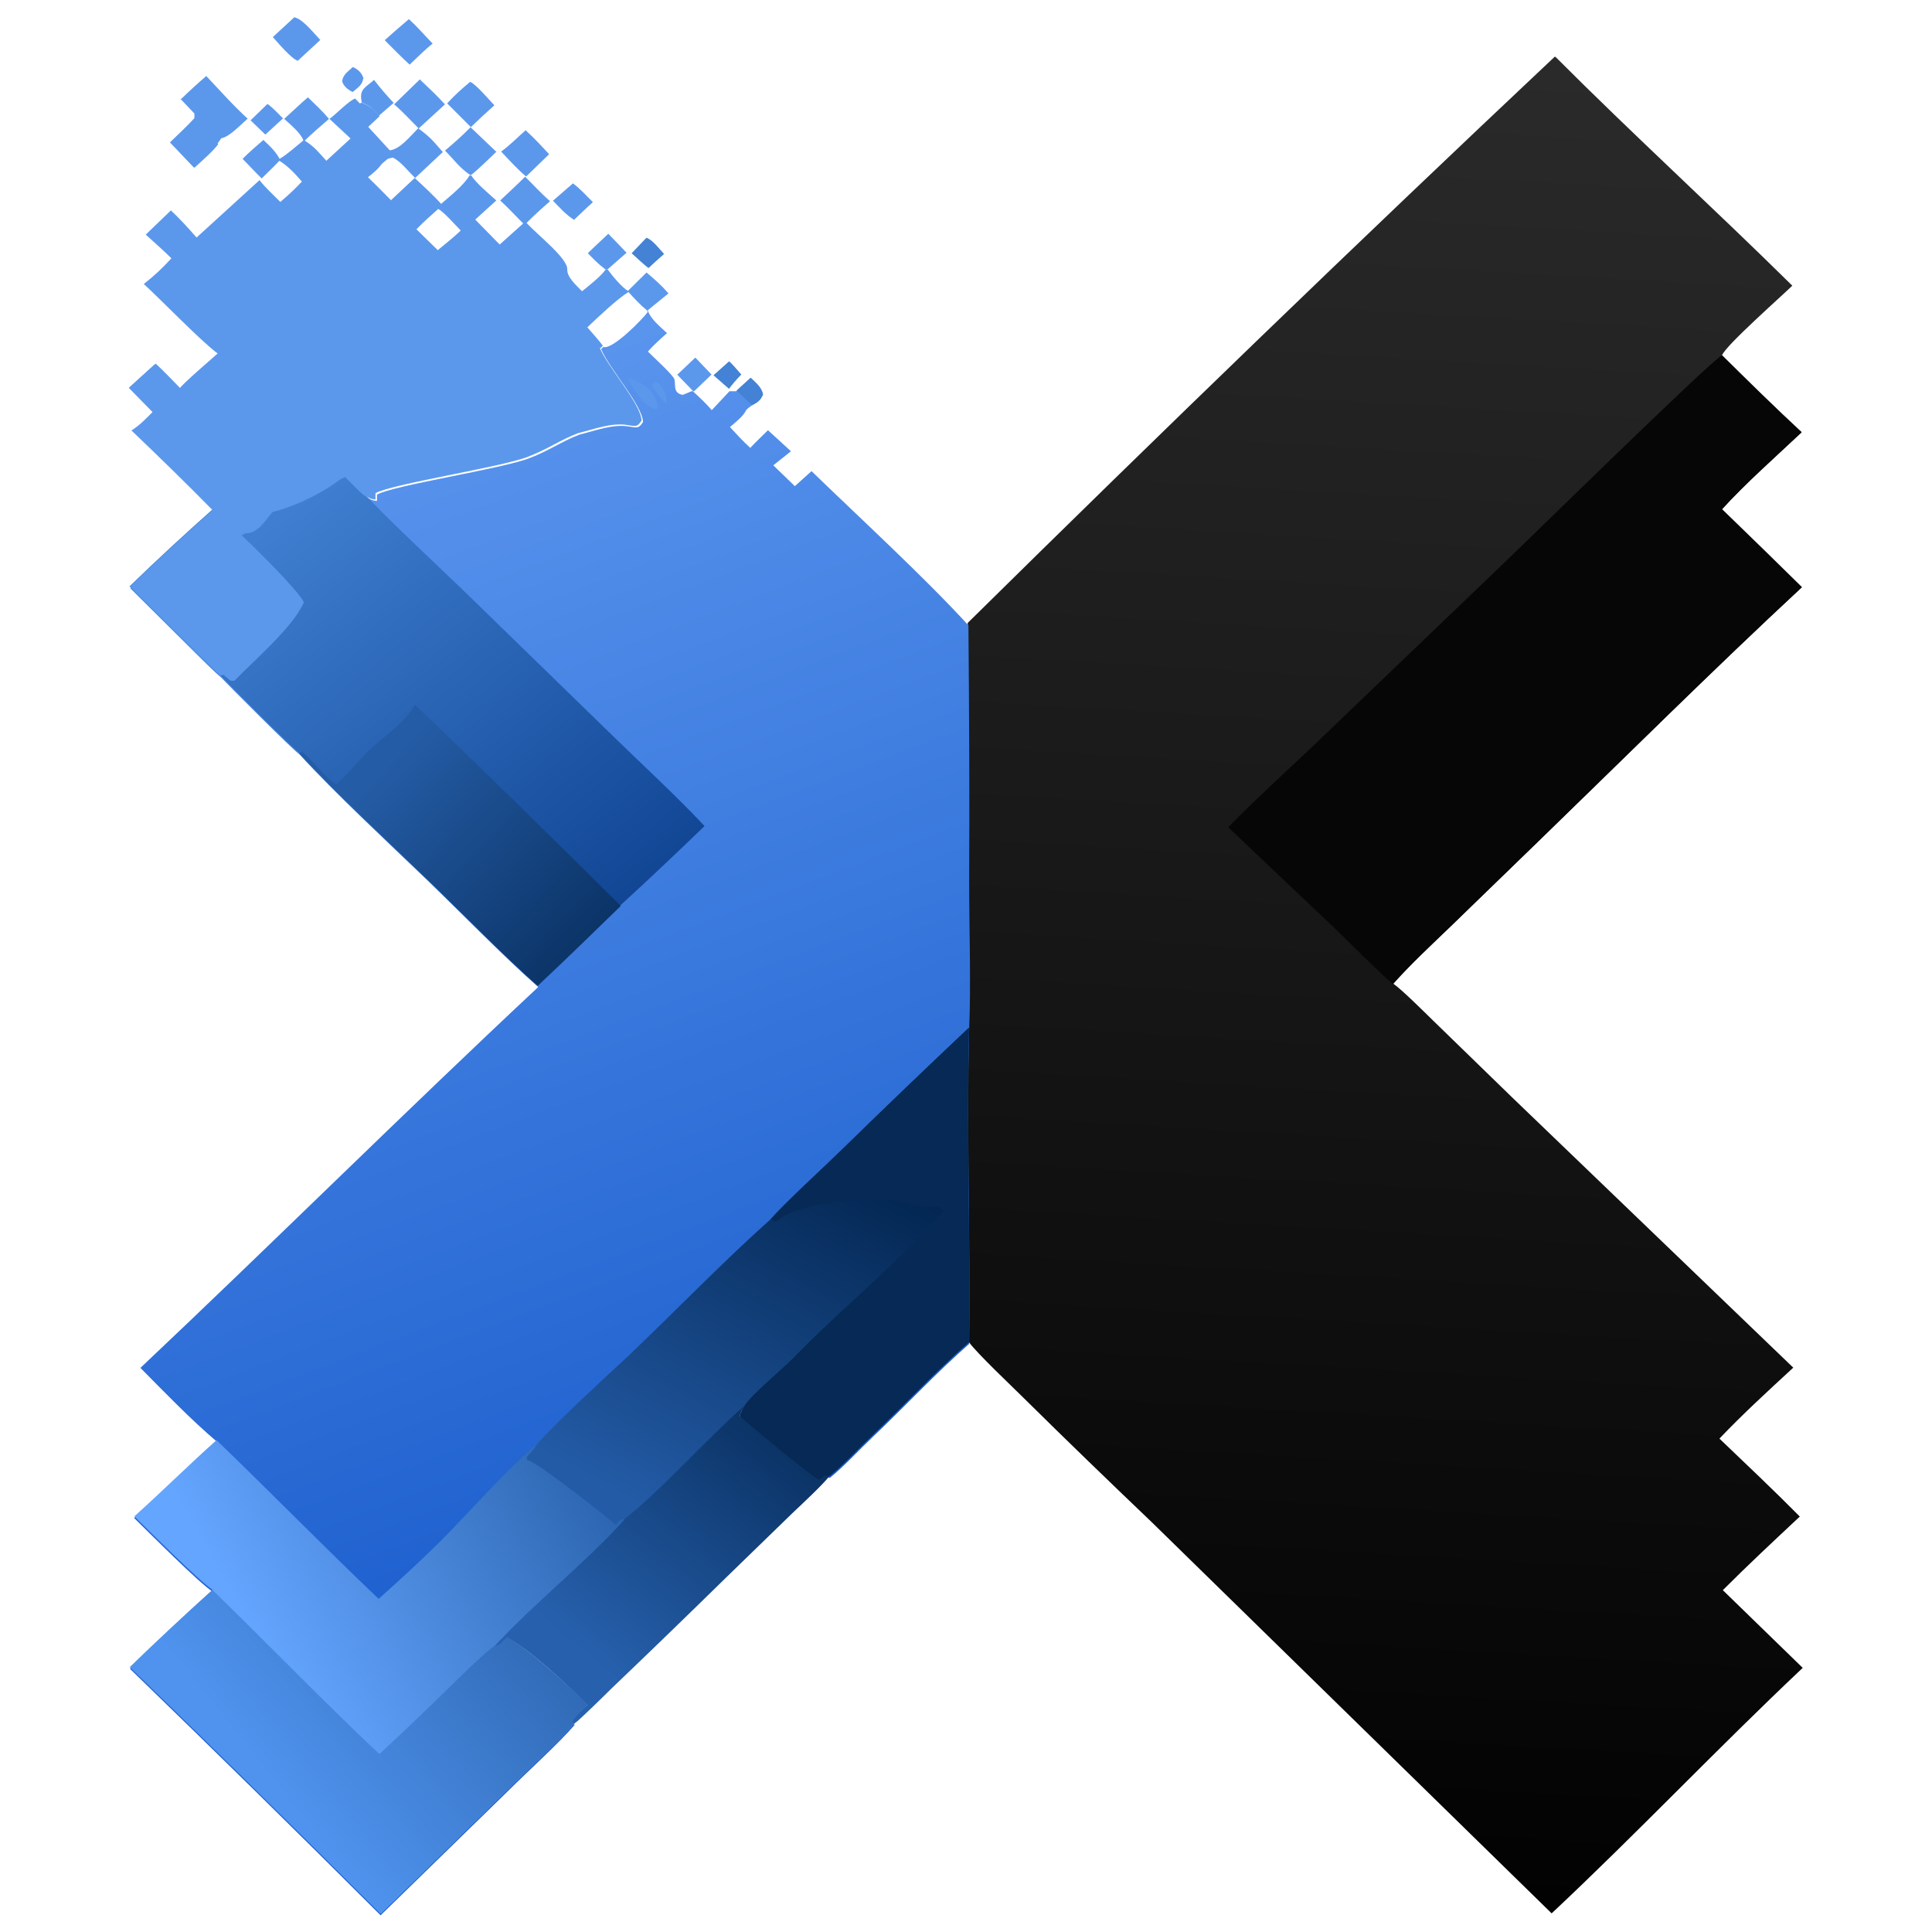
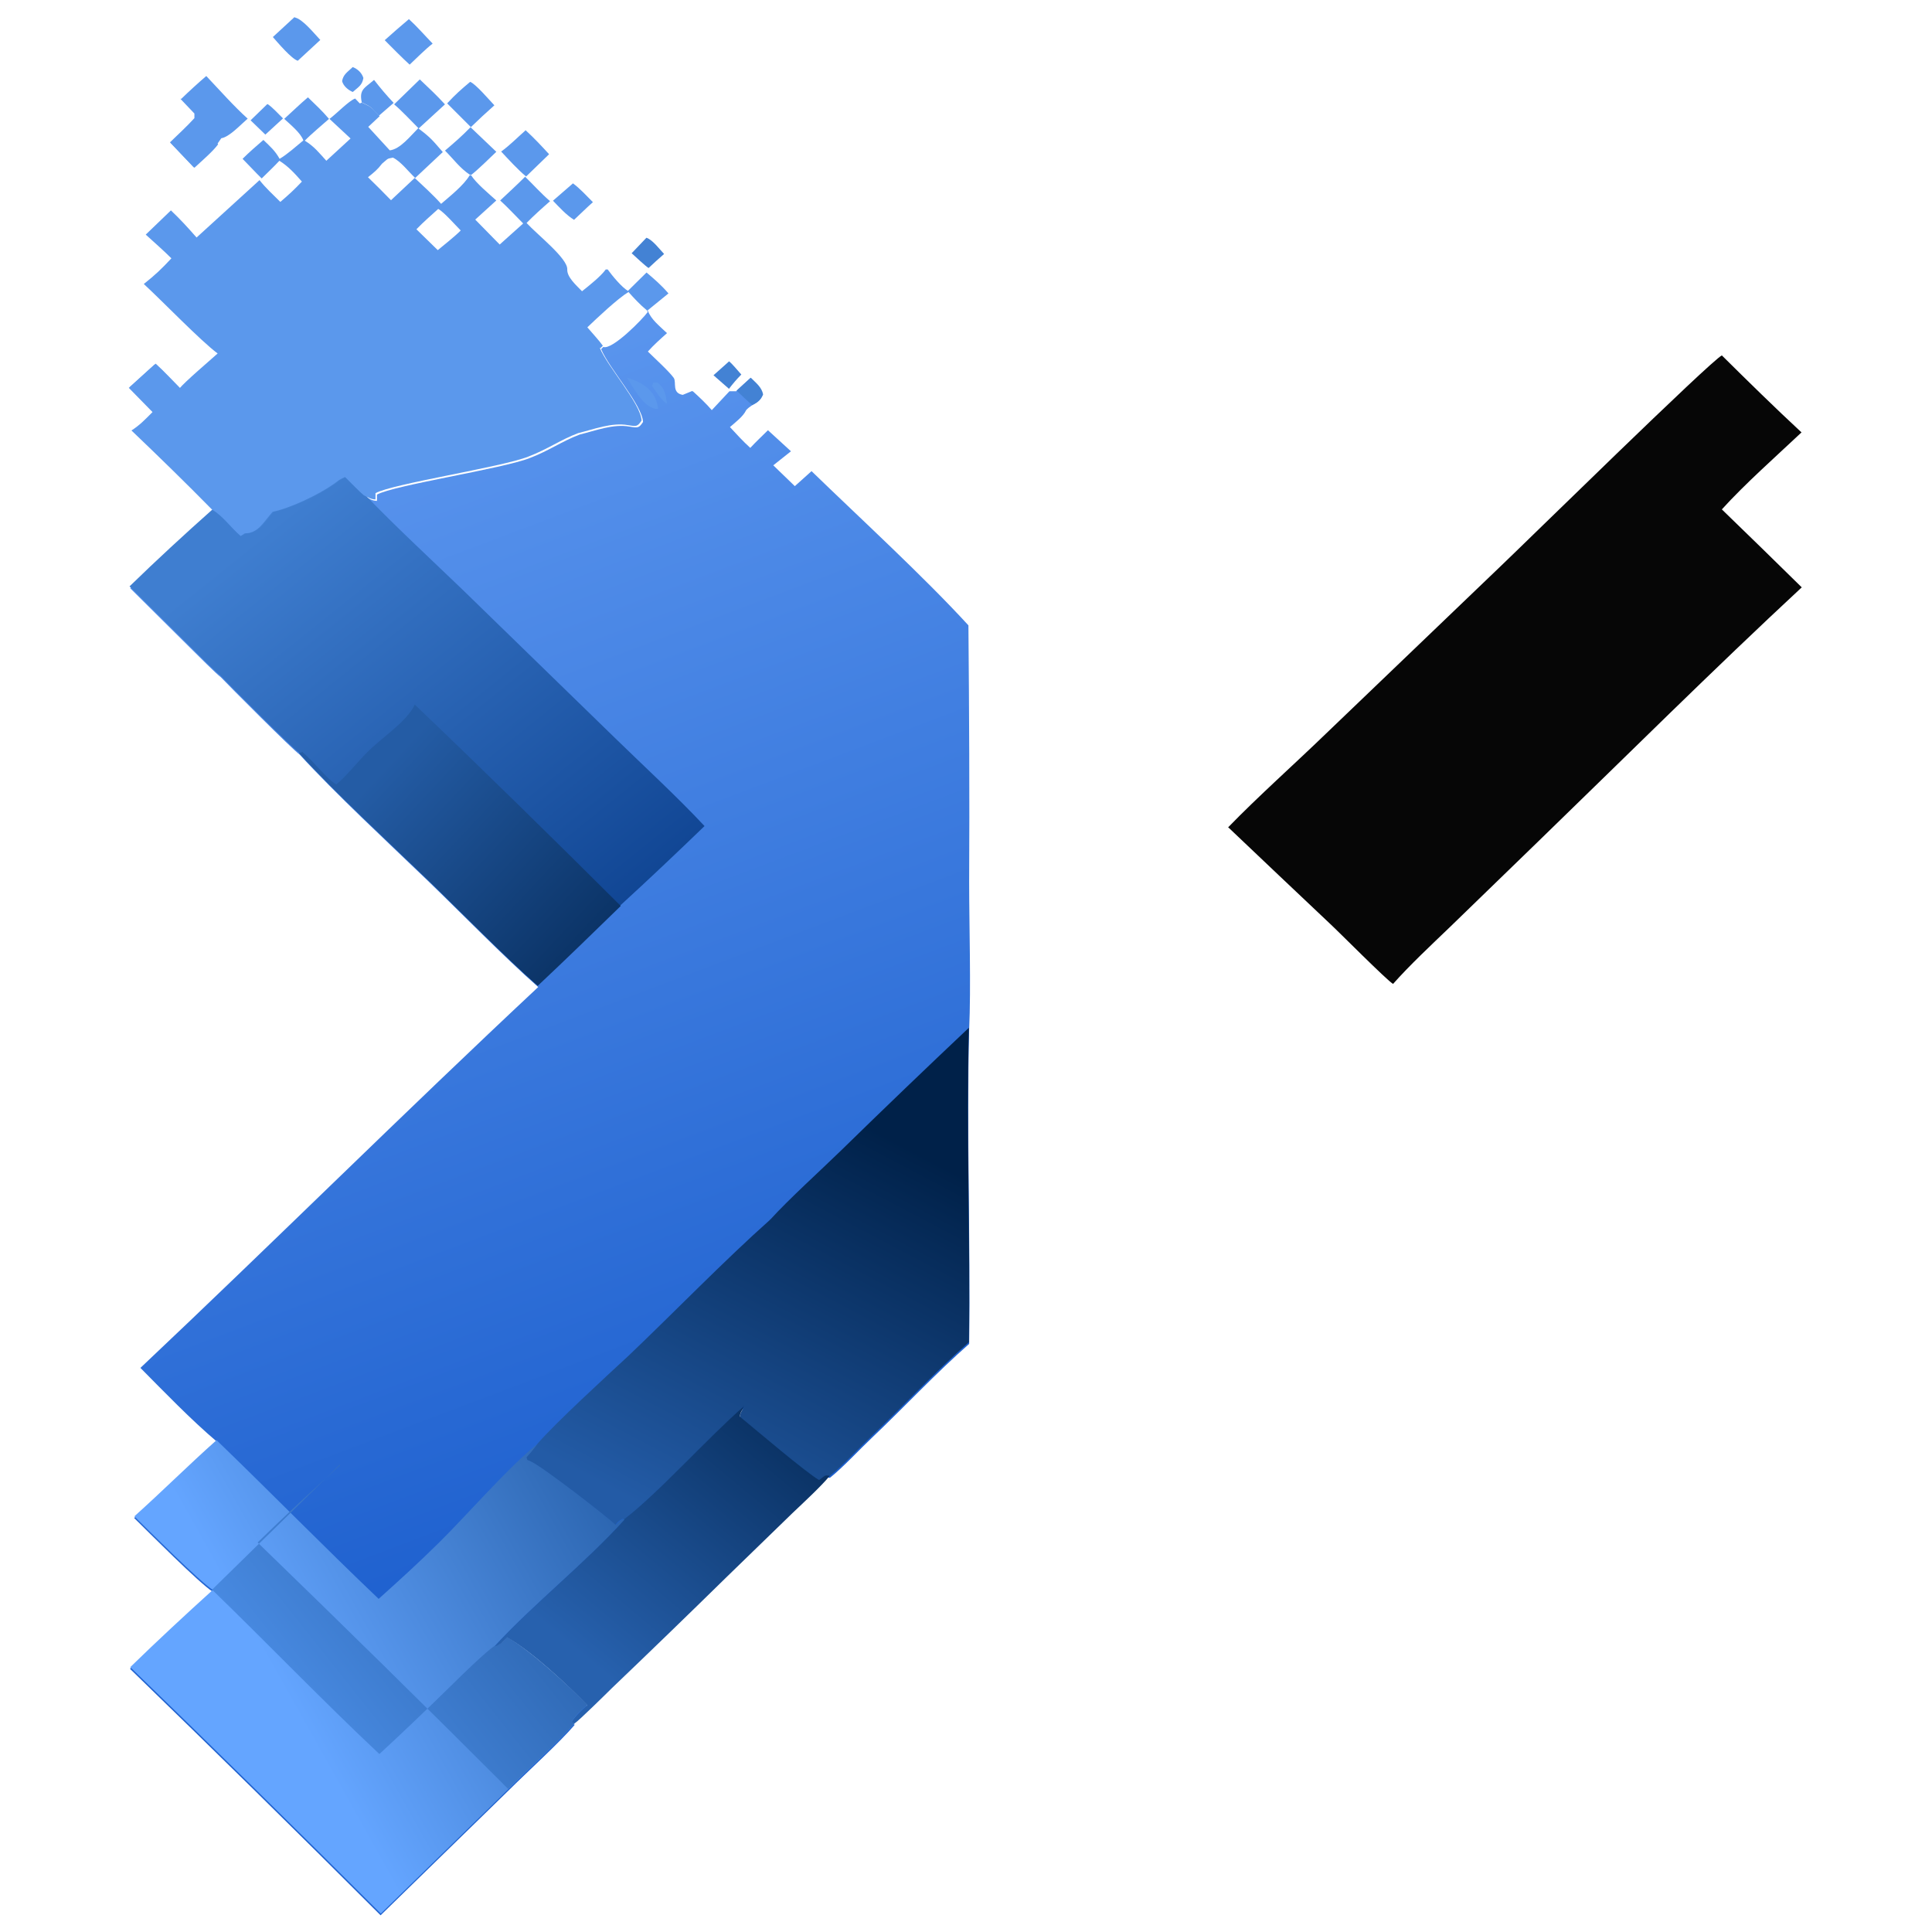
<svg xmlns="http://www.w3.org/2000/svg" id="Layer_1" version="1.1" viewBox="0 0 798 798">
  <defs>
    <style> .st0 { fill: url(#linear-gradient2); } .st1 { fill: url(#linear-gradient1); } .st2 { fill: #060606; } .st3 { fill: url(#linear-gradient7); } .st4 { fill: url(#linear-gradient4); } .st5 { fill: #062955; } .st6 { fill: url(#linear-gradient5); } .st7 { fill: url(#linear-gradient3); } .st8 { fill: url(#linear-gradient6); } .st9 { fill: #4382d4; } .st10 { fill: url(#linear-gradient); } .st11 { fill: #5b98ec; } </style>
    <linearGradient id="linear-gradient" x1="2904.5" y1="-1188.2" x2="2995.6" y2="365.3" gradientTransform="translate(-898.3 189.3) scale(.5 -.5)" gradientUnits="userSpaceOnUse">
      <stop offset="0" stop-color="#020202" />
      <stop offset="1" stop-color="#2b2b2b" />
    </linearGradient>
    <linearGradient id="linear-gradient1" x1="2359.5" y1="-857.7" x2="2031.2" y2="10.4" gradientTransform="translate(-898.3 189.3) scale(.5 -.5)" gradientUnits="userSpaceOnUse">
      <stop offset="0" stop-color="#1f61cf" />
      <stop offset="1" stop-color="#5a95ee" />
    </linearGradient>
    <linearGradient id="linear-gradient2" x1="2297.1" y1="-399.2" x2="2021.3" y2="-55.4" gradientTransform="translate(-898.3 189.3) scale(.5 -.5)" gradientUnits="userSpaceOnUse">
      <stop offset="0" stop-color="#0f4492" />
      <stop offset="1" stop-color="#3f7ed0" />
    </linearGradient>
    <linearGradient id="linear-gradient3" x1="2293.7" y1="-416.9" x2="2117.6" y2="-252" gradientTransform="translate(-898.3 189.3) scale(.5 -.5)" gradientUnits="userSpaceOnUse">
      <stop offset="0" stop-color="#093061" />
      <stop offset="1" stop-color="#245ca5" />
    </linearGradient>
    <linearGradient id="linear-gradient4" x1="2332.4" y1="-844.9" x2="2029.3" y2="-1014.4" gradientTransform="translate(-898.3 189.3) scale(.5 -.5)" gradientUnits="userSpaceOnUse">
      <stop offset="0" stop-color="#255ea7" />
      <stop offset="1" stop-color="#64a5ff" />
    </linearGradient>
    <linearGradient id="linear-gradient5" x1="2235" y1="-914.2" x2="2016.7" y2="-1087.8" gradientTransform="translate(-898.3 189.3) scale(.5 -.5)" gradientUnits="userSpaceOnUse">
      <stop offset="0" stop-color="#2c65af" />
      <stop offset="1" stop-color="#4f93ee" />
    </linearGradient>
    <linearGradient id="linear-gradient6" x1="2529" y1="-559.7" x2="2359.2" y2="-882.3" gradientTransform="translate(-898.3 189.3) scale(.5 -.5)" gradientUnits="userSpaceOnUse">
      <stop offset="0" stop-color="#002149" />
      <stop offset="1" stop-color="#235ba6" />
    </linearGradient>
    <linearGradient id="linear-gradient7" x1="2451.7" y1="-780.7" x2="2278.3" y2="-989.7" gradientTransform="translate(-898.3 189.3) scale(.5 -.5)" gradientUnits="userSpaceOnUse">
      <stop offset="0" stop-color="#072d5c" />
      <stop offset="1" stop-color="#2761ae" />
    </linearGradient>
  </defs>
-   <path class="st10" d="M642.5,23.5c31.8,31.9,65.7,62.8,97.8,94.5-4.5,4.4-27.4,24.6-29,28.7,10.7,10.6,21.8,21.5,32.9,31.8-10.4,9.8-23.4,21.3-32.9,31.8,11.1,10.7,22.1,21.5,33,32.2-36.4,33.8-73.2,70.4-109,105.1l-36.3,35.2c-7.5,7.2-16.8,15.9-23.5,23.5,3.7,2.6,12.9,11.8,16.5,15.3l32.4,31.5,116.3,111.8c-10.3,9.5-20.9,19.2-30.5,29.3,11.1,10.6,22.6,21.5,33.2,32.2-10.7,10-21.5,20.1-31.8,30.4l33,32.1c-35.3,33.3-68.8,68.7-103.7,101.4l-165.1-161.5c-17.8-17-35.3-33.9-52.8-51.2-4.8-4.8-19.3-18.4-23-23.5.8-43-.9-86.7,0-129.9.9-17.4,0-43.1,0-61,0-35.3,0-70.5-.3-105.9,80-78.9,160.8-157,242.6-234l.2.5v-.3Z" />
  <path class="st2" d="M507.4,341.6c12.1-12.5,27.6-26.3,40.2-38.5l72.4-69.4c10-9.5,86.6-84.7,91.2-86.9,10.7,10.6,21.8,21.5,32.9,31.8-10.4,9.8-23.4,21.3-32.9,31.8,11.1,10.7,22.1,21.5,33,32.2-36.4,33.8-73.2,70.4-109,105.1l-36.3,35.2c-7.5,7.2-16.8,15.9-23.5,23.5-2.5-1.4-22.7-21.8-26.3-25.1-13.9-13.1-28-26.5-41.9-39.7h.2,0Z" />
  <path class="st1" d="M267.3,128.3h.3c1.2,3.6,5,6.5,7.9,9.3-2.8,2.5-5.4,4.8-7.9,7.6,2.5,2.5,8.7,8.1,10.7,10.9,1.2,1.9-.9,6.2,3.7,7l3.9-1.6.5.3c2.5,2.3,5.4,5,7.6,7.6l7.3-7.8h2.8c0-.2,5.8-5.4,5.8-5.4,2.2,2.2,4.5,3.9,5.1,6.9-.9,2.2-2,3.1-4.5,4.4-.9.6-1.6,1.1-2.3,1.9-1.2,2.6-4.4,5-6.7,7,2.8,3,5.3,5.8,8.4,8.6,2.3-2.5,5-5,7.3-7.3l9.5,8.7-7.3,5.8,8.9,8.6,6.9-6.2c19.8,19.2,46.4,43.6,64.8,63.7.3,35.3.5,70.5.3,105.9,0,17.9.8,43.8,0,61-1.1,43,.6,86.9,0,129.9-13.7,12-26.9,26.2-40.2,38.8-5.3,5-11.8,12.1-17.3,16.5-2.2-.3-1.9,0-4.4,1.7-5.9-3.4-26.3-20.7-32.7-26.2,0-1.6,1.1-2.8,1.9-4.5-14.8,13.1-35.7,36.1-49.7,46.9-15.9,17.8-38,35.2-53.6,52.3,2.6-.6,3.3-1.7,5.1-3.7,10.1,5.9,25.1,19.8,33.2,28-1.9,1.7-5.4,4.8-6.4,7l1.2.5c-6.2,7.3-20.1,19.9-27.4,27.2l-52.8,51.5c-34.3-34.3-68.8-68.2-103.5-101.8,11.2-10.9,22.6-21.5,34.1-31.9-5.3-3.3-26.8-24.9-32.4-30.4,11.5-10.3,22.4-21.2,34.1-31.6-10.6-9-21.6-20.4-31.5-30.4,55.1-52,108.8-105.4,164.3-157.3-14.2-12.5-31.9-30.7-45.8-44.1-16-15.4-38-35.8-52.8-52-2.6-1.7-29.3-28.5-32.5-31.9-1.6-1.1-10-9.5-11.7-11.2l-25.7-25.5c11.2-10.9,22.7-21.5,34.4-31.9,4.5,2.6,7.9,7.6,11.8,10.9l1.7-1.1c5.6,0,7.8-4.8,11.5-8.9,7.5-1.6,18.8-7,25.1-11.4,2.5-1.7,1.4-1.4,4.8-3,1.6,1.6,6.4,6.5,7.8,7.6,1.9.9,2.8,1.6,4.8,1.7v-2.6c6.9-3.9,52-10.7,63.1-15.1,8.1-3.1,13.4-7,20.6-9.7,6.5-1.6,13.9-4.5,20.6-3.3,3.6.6,3.9.6,5.6-1.9-.3-7-14-22.1-17.3-30.1l.9-.9c3.6,1.4,16.2-11.4,18.4-14.5l-.5-.6h.2Z" />
  <path class="st0" d="M143,196.8c1.6,1.6,6.4,6.5,7.8,7.6,12.6,13.1,27.1,26.5,40.3,39.2l63.2,61.5c11.5,11.2,25.8,24.4,36.7,36.1-11.5,11.1-23,22-34.7,32.7-11.4,11.1-22.7,22.1-34.3,33-14.2-12.5-31.9-30.7-45.8-44.1-16-15.4-38-35.8-52.8-52-2.6-1.7-29.3-28.5-32.5-31.9-1.6-1.1-10-9.5-11.7-11.2l-25.7-25.5c11.2-10.9,22.7-21.5,34.4-31.9,4.5,2.6,7.9,7.6,11.8,10.9l1.7-1.1c5.6,0,7.8-4.8,11.5-8.9,7.5-1.6,18.8-7,25.1-11.4,2.5-1.7,1.4-1.4,4.8-3v-.2l.2.2Z" />
  <path class="st7" d="M171.5,291.2c28.7,27.4,56.8,55,84.9,83-11.4,11.1-22.7,22.1-34.3,33-14.2-12.5-31.9-30.7-45.8-44.1-16-15.4-38-35.8-52.8-52l1.4-.5c4.7,3.9,10.3,11.4,14,13.4,3.6-2.8,9-9.5,12.6-13.1,5.9-6.1,16.3-12.5,19.8-19.8h.2Z" />
-   <path class="st11" d="M88,210.2c4.5,2.6,7.9,7.6,11.8,10.9,4.8,4.5,23.7,23,25.7,27.7-4.5,10.3-20.1,23.5-28.7,32.4h-1.4c0,.2-3.1-2.5-3.1-2.5l-1.2.3c-1.6-1.1-10-9.5-11.7-11.2l-25.7-25.5c11.2-10.9,22.7-21.5,34.4-31.9l-.2-.2h0Z" />
  <path class="st4" d="M89.4,594.8c22.4,21.6,44.4,44.1,67,65.6,8.7-7.8,16.5-14.9,24.9-23.2,11.4-11.2,29-31.6,41.1-41.1-1.7,2.3-2.8,3.6-4.7,5.8l.3,1.1,1.4.6c4.5,1.9,31.3,22.6,35,26.2,1.1-1.2,1.6-1.6,3-2.5l.6.3c-15.9,17.8-38,35.2-53.6,52.3,2.6-.6,3.3-1.7,5.1-3.7,10.1,5.9,25.1,19.8,33.2,28-1.9,1.7-5.4,4.8-6.4,7l1.2.5c-6.2,7.3-20.1,19.9-27.4,27.2l-52.8,51.5c-34.3-34.3-68.8-68.2-103.5-101.8,11.2-10.9,22.6-21.5,34.1-31.9-5.3-3.3-26.8-24.9-32.4-30.4,11.5-10.3,22.4-21.2,34.1-31.6l-.3.2h.1Z" />
-   <path class="st6" d="M87.6,656.6c22.7,22,46.4,46.6,69.1,67.9,10.3-9.5,20.4-19.2,30.4-29,3-3,14-13.7,17.1-15.6,2.6-.6,3.3-1.7,5.1-3.7,10.1,5.9,25.1,19.8,33.2,28-1.9,1.7-5.4,4.8-6.4,7l1.2.5c-6.2,7.3-20.1,19.9-27.4,27.2l-52.8,51.5c-34.3-34.3-68.8-68.2-103.5-101.8,11.2-10.9,22.6-21.5,34.1-31.9l-.2-.2h0Z" />
+   <path class="st6" d="M87.6,656.6c22.7,22,46.4,46.6,69.1,67.9,10.3-9.5,20.4-19.2,30.4-29,3-3,14-13.7,17.1-15.6,2.6-.6,3.3-1.7,5.1-3.7,10.1,5.9,25.1,19.8,33.2,28-1.9,1.7-5.4,4.8-6.4,7l1.2.5c-6.2,7.3-20.1,19.9-27.4,27.2c-34.3-34.3-68.8-68.2-103.5-101.8,11.2-10.9,22.6-21.5,34.1-31.9l-.2-.2h0Z" />
  <path class="st8" d="M318.2,503.7c7.6-8.4,20.9-20.4,29.4-28.7,17.4-17,34.9-33.8,52.6-50.5-1.1,43,.6,86.9,0,129.9-13.7,12-26.9,26.2-40.2,38.8-5.3,5-11.8,12.1-17.3,16.5-2.2-.3-1.9,0-4.4,1.7-5.9-3.4-26.3-20.7-32.7-26.2,0-1.6,1.1-2.8,1.9-4.5-14.8,13.1-35.7,36.1-49.7,46.9l-.6-.3c-1.4.8-1.9,1.1-3,2.5-3.7-3.6-30.5-24.3-35-26.2l-1.4-.6-.3-1.1c2-2.2,3-3.4,4.7-5.8,7.5-8.6,28.2-27.6,37.4-36.1,18.7-17.8,39.6-39.4,58.5-56.2v-.2h.1Z" />
-   <path class="st5" d="M318.2,503.7c7.6-8.4,20.9-20.4,29.4-28.7,17.4-17,34.9-33.8,52.6-50.5-1.1,43,.6,86.9,0,129.9-13.7,12-26.9,26.2-40.2,38.8-5.3,5-11.8,12.1-17.3,16.5-2.2-.3-1.9,0-4.4,1.7-5.9-3.4-26.3-20.7-32.7-26.2,0-1.6,1.1-2.8,1.9-4.5,2.8-4.7,16.3-15.7,20.6-20.2,19.6-20.2,43.1-38.9,61.5-60.3l-2-1.6c-8.4,0-13.7-2.3-21.3-3.1-10.1-.9-33.9,1.6-42.7,6.9-1.1.6-.8.9-3.4,2.2l-1.9-1.1-.2.2h.1Z" />
  <path class="st9" d="M304.3,161.3l5.8-5.3c2.2,2.2,4.5,3.9,5.1,6.9-.9,2.2-2,3.1-4.5,4.4-2-1.7-4.4-4-6.4-5.9h0Z" />
  <path class="st11" d="M259,156c6.7,2,12.1,5.6,12.8,12.9-5.6.3-10.3-8.9-12.8-12.9Z" />
  <path class="st11" d="M269.6,158h2c3.1,2.6,3.3,4.8,3.9,8.7-2.3-1.2-4.5-5-6.2-7.3l.5-1.2-.2-.2h0Z" />
  <path class="st9" d="M90.2,145.9c17.1,16.5,36.3,34.3,52.8,51.1-3.4,1.6-2.3,1.2-4.8,3-6.4,4.4-17.6,10-25.1,11.4-3.6,4-5.9,8.9-11.5,8.9l-1.7,1.1c-4-3.3-7.3-8.3-11.8-10.9-11.1-11.1-22.1-22-33.3-32.7,3.6-2.5,5.6-4.7,8.7-7.6l-9.8-10,10.7-9.7c3.4,3.1,6.9,6.9,10.1,10.1,2.2-2.6,12.8-11.7,15.9-14.6h-.2Z" />
  <path class="st11" d="M64.4,150.3c3.4,3.1,6.9,6.9,10.1,10.1-3.6,2.8-7.9,6.1-11.1,9.5l-9.8-10,10.7-9.7h0Z" />
  <path class="st11" d="M248.1,143.7l.9-.9c-1.4-2-4.7-5.6-6.4-7.6,4.2-4,12.3-11.7,17-14.6v-.3c-2.8-1.6-6.7-6.4-8.6-9h-.8c-2,2.8-6.9,6.7-9.8,9-2.5-2.6-6.2-5.8-6.1-9,.3-4.5-12.3-14.3-16.8-19.2,3-3.1,6.5-6.2,9.7-9-3.6-3.1-7-6.9-10.3-10.1-3.1,3.1-7,6.7-10.3,9.8,3.1,2.8,6.5,6.5,9.5,9.5l-9.7,8.7-10.1-10.3,8.7-7.9c-3.1-2.8-8.4-7.2-10.4-10.4h-.6c-2.5,4.2-8.1,8.6-11.8,11.8-3-3.4-7.6-7.6-10.9-10.7l-9.8,9.2c-3-3.1-6.4-6.5-9.5-9.5,2.5-2,3.9-3.1,5.8-5.6,2.5-2,1.7-2,4.5-2.5,3.3,1.6,6.4,5.8,9.2,8.4l11.4-10.7c-4.2-4.8-4.8-5.8-10-9.7l10.9-10c-3.3-3.6-6.9-7-10.4-10.3l-10.6,10.3c3,2.5,7.2,7,10,9.8-3.4,3.4-7.5,8.7-11.8,9.2l-8.9-9.7,4.7-4.4c-3.1-3.4-3.1-3.7-7.3-5.6l-.9.3-1.9-2c-2.6.9-7.6,6.2-10.6,8.4l8.7,8.1-10,9.2c-3-3.3-5-5.9-8.9-8.3,2.5-2.6,7.2-6.5,10-9-2.8-3.3-5.6-5.9-8.7-8.9-3.1,2.6-6.7,6.1-9.8,8.9,2.5,2.3,6.9,5.9,7.9,8.9-2.8,2.3-6.7,5.8-9.8,7.6-1.9-3.4-3.9-5.1-6.7-7.8-3,2.6-5.8,5-8.6,7.8,2.6,2.6,5.3,5.6,7.9,8.1,2.2-2.2,5.3-5.1,7.3-7.3,3.7,2.3,6.4,5.3,9.3,8.6-3.1,3.3-5.4,5.4-8.9,8.4-2.8-2.8-6.2-5.9-8.6-9l-26,23.7c-3.7-4.2-6.5-7.3-10.6-11.2l-10.4,10c3.6,3.3,7.2,6.4,10.6,9.8-4.2,4.5-6.5,6.7-11.4,10.6,7.6,7,23.5,23.5,30.5,28.7-3.1,2.8-13.7,11.8-15.9,14.6-3.3-3.3-6.7-7-10.1-10.1l-10.7,9.7,9.8,10c-3,3-5.1,5.3-8.7,7.6,11.2,10.7,22.4,21.6,33.3,32.7,4.5,2.6,7.9,7.6,11.8,10.9l1.7-1.1c5.6,0,7.8-4.8,11.5-8.9,7.5-1.6,18.8-7,25.1-11.4,2.5-1.7,1.4-1.4,4.8-3,1.6,1.6,6.4,6.5,7.8,7.6,1.9.9,2.8,1.6,4.8,1.7v-2.6c6.9-3.9,52-10.7,63.1-15.1,8.1-3.1,13.4-7,20.6-9.7,6.5-1.6,13.9-4.5,20.6-3.3,3.6.6,3.9.6,5.6-1.9-.3-7-14-22.1-17.3-30.1l.3.2h.1ZM180.9,103.4l-8.9-8.7c3-3.1,5.9-5.6,9-8.4,2.3,1.2,7.3,6.9,9.3,8.9-2.8,2.8-6.5,5.6-9.7,8.3h.3Z" />
  <path class="st3" d="M257.8,627.5c14-10.7,34.7-33.8,49.7-46.9-.8,1.6-1.9,3-1.9,4.5,6.4,5.3,26.8,22.7,32.7,26.2,2.5-1.7,2.2-2.2,4.4-1.7-3.4,4.2-11.2,11.4-15.3,15.3l-27.4,26.6c-15.7,15.4-31.5,30.7-47.3,45.8-1.9,1.9-13.7,13.5-15.3,14.5l-1.2-.5c.9-2,4.7-5.3,6.4-7-8.1-8.3-23-22.3-33.2-28-1.9,2-2.5,3.1-5.1,3.7,15.6-17.1,37.7-34.6,53.6-52.3v-.2h-.1Z" />
  <path class="st11" d="M74.8,40.9c3.4-3.3,6.9-6.5,10.4-9.5,5,5.3,11.8,12.9,17.1,17.6-3,2.6-7.6,7.6-10.9,8.1l-1.6,2.3c-2.2,3-6.9,7-9.8,9.7l-9.8-10.3c3.4-3.3,6.9-6.5,10.1-10v-1.9l-5.8-6.1h.3Z" />
  <path class="st11" d="M80.6,48.9c3.1,3.6,6.4,7,9.5,10.7-2.2,3-6.9,7-9.8,9.7l-9.8-10.3c3.4-3.3,6.9-6.5,10.1-10v-.2h0Z" />
  <path class="st11" d="M194.4,52.6c3.4,3.3,7.3,6.9,10.6,10.1-2.6,2.5-7.5,7.3-10.3,9.5h-.6c-4.2-2.8-6.7-6.4-10.3-10,4-3.4,6.9-5.9,10.6-9.7h0Z" />
  <path class="st11" d="M217,53.7c3.6,3.3,6.5,6.4,9.8,10l-9.5,9.2c-3.4-2.8-7.2-7-10.3-10.3,3.6-2.6,6.7-5.8,10-8.7v-.2Z" />
  <path class="st11" d="M121.7,7.2c3.3.6,8.1,6.7,10.6,9.3l-9.3,8.6c-2.6-.8-8.1-7.3-10.3-9.8l9-8.3v.2Z" />
  <path class="st11" d="M168.9,7.9c3.3,3,6.7,6.9,9.8,10.1-3.3,2.6-6.4,5.8-9.5,8.7-3.3-3-7.2-7-10.3-10.1,3.3-3,6.7-5.9,10-8.7h0Z" />
  <path class="st11" d="M194.2,33.8c2.3.9,7.9,7.5,10,9.7-3.4,3-6.5,5.9-9.7,9l-9.8-9.8c3.3-3.6,5.8-5.8,9.5-8.9Z" />
  <path class="st11" d="M267.1,112.6c3.3,2.8,6.2,5.3,9,8.6l-8.6,7h-.3c-3.1-2.6-5-4.7-7.8-7.8v-.3c2.5-2.5,5.1-5,7.6-7.5h0Z" />
  <path class="st11" d="M236.6,75.7c2.8,2,5.8,5.3,8.3,7.8-2.3,2-5.4,5.1-7.8,7.3-3.1-1.9-6.2-5.3-8.7-7.9l8.3-7.2h-.1Z" />
-   <path class="st11" d="M251.2,96.5c2.5,2.5,5.1,5.3,7.6,7.9l-7.9,6.9h-.8c-3.1-2.3-4.5-3.9-7.3-6.7,2.6-2.6,5.6-5.3,8.3-7.9l.2-.2h0Z" />
  <path class="st11" d="M149.4,42.2c-1.1-5.3,1.2-5.8,5.1-9.2,2.8,3.6,5,6.2,8.1,9.5l-6.1,5.3c-3.1-3.4-3.1-3.7-7.3-5.6h.2Z" />
-   <path class="st11" d="M279.6,154.9l7.6-7.2,6.7,7-7.3,7-.5-.3c-2-2.2-4.4-4.5-6.4-6.7l-.2.2h0Z" />
  <path class="st9" d="M267,98.2c2.5.8,5.4,4.7,7.3,6.7-2.2,1.9-4.4,3.9-6.4,5.8-1.1-.6-5.8-5-7-6.1l6.1-6.4Z" />
  <path class="st11" d="M110.5,43c1.9,1.1,4.8,4.4,6.4,5.9l-7.3,6.7-6.1-5.9,6.9-6.7h.2,0Z" />
  <path class="st9" d="M301.2,149.3c1.4,1.1,3.7,4,5,5.4-1.9,1.9-3.6,3.9-5.1,5.9l-6.4-5.6,6.5-5.8h0Z" />
  <path class="st11" d="M145.7,27.7c2,.8,3.7,2.3,4.4,4.5-.5,3-2,3.7-4.4,5.8-1.9-.8-3.9-2.5-4.4-4.5.5-2.8,2.2-3.7,4.4-5.8Z" />
</svg>